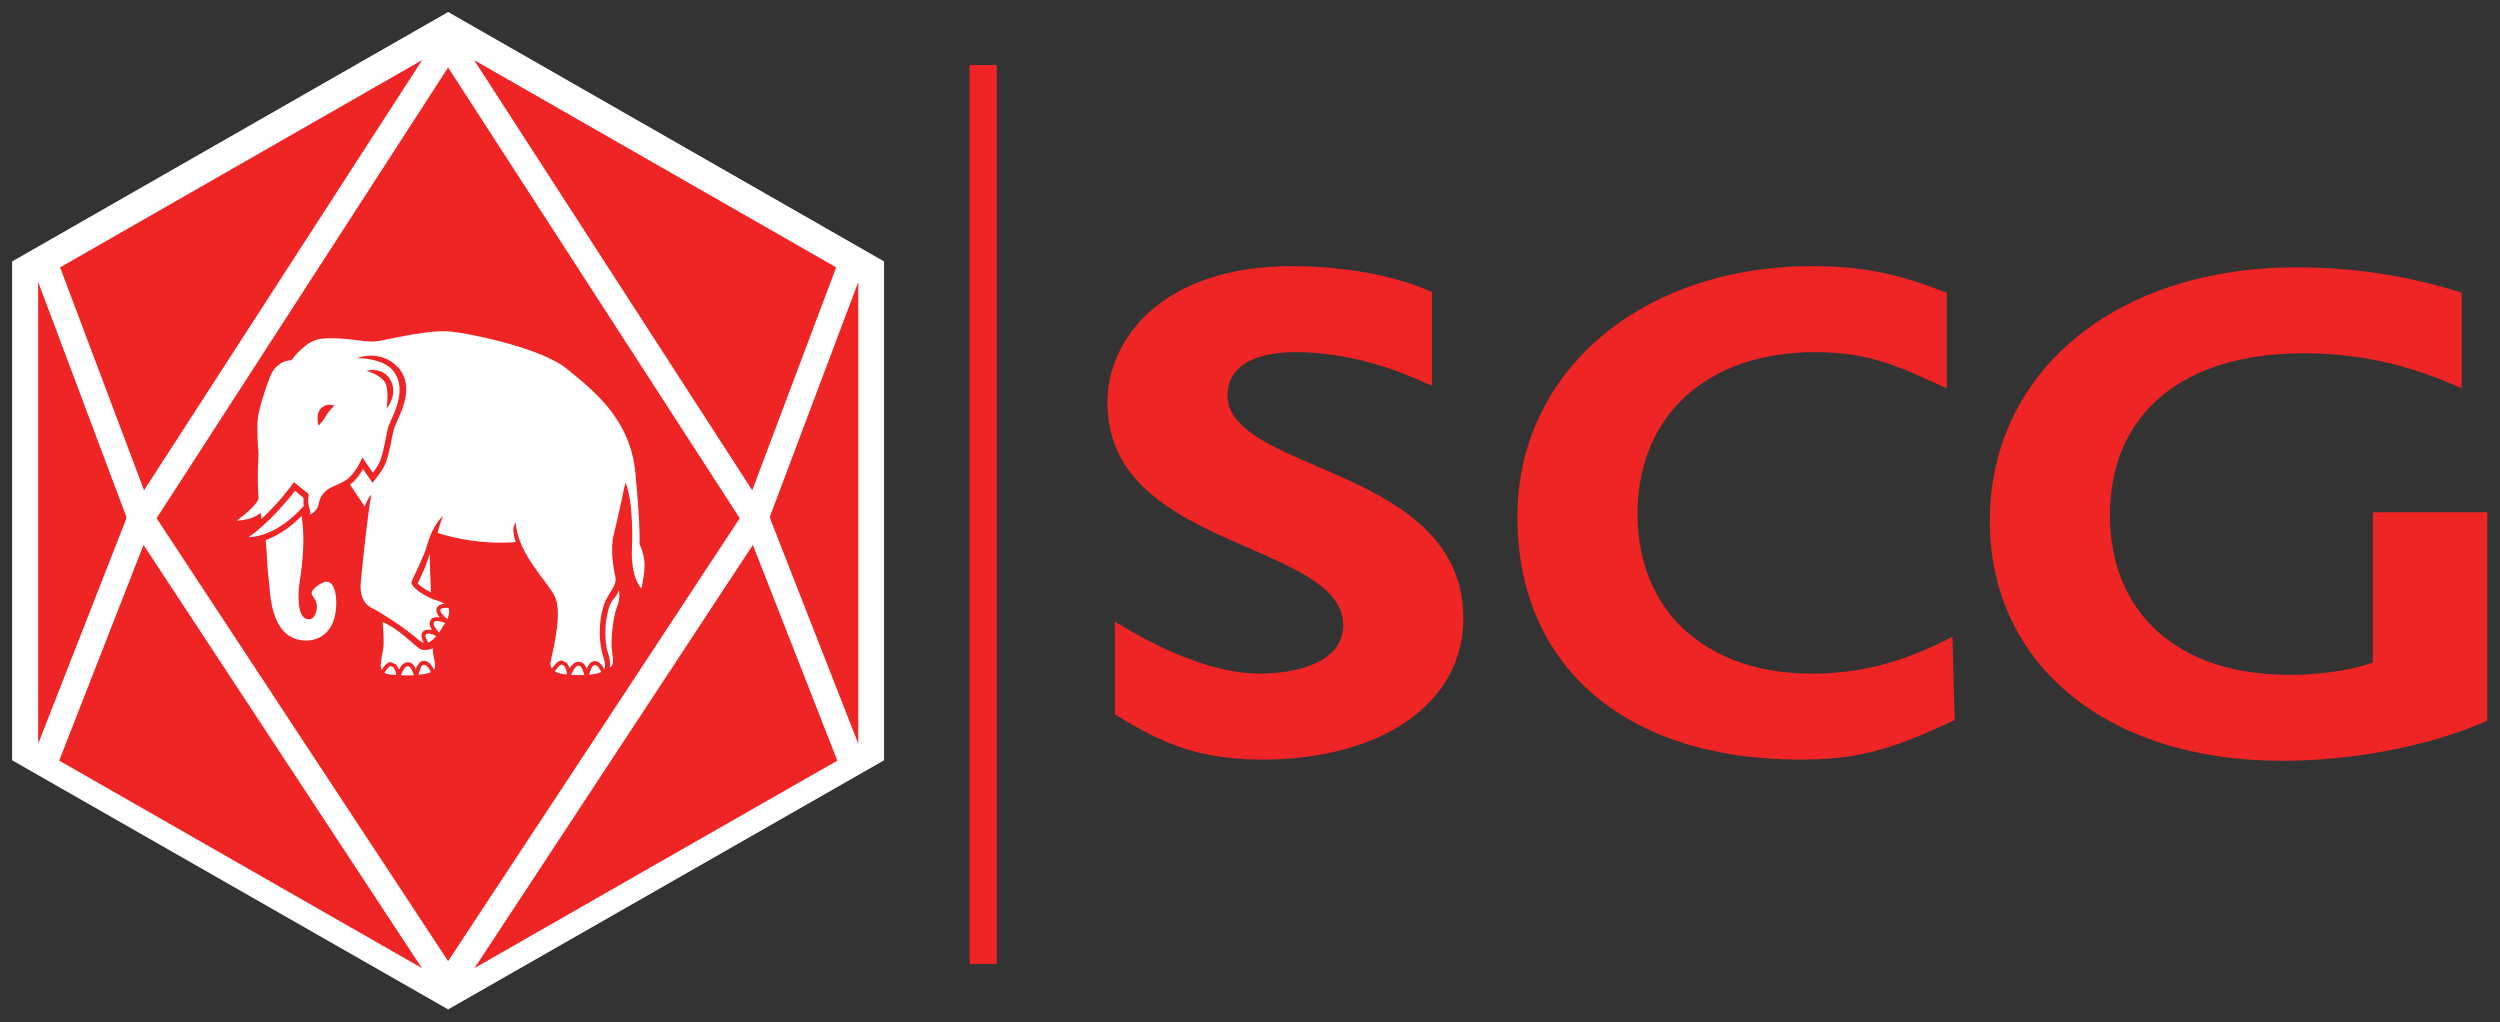
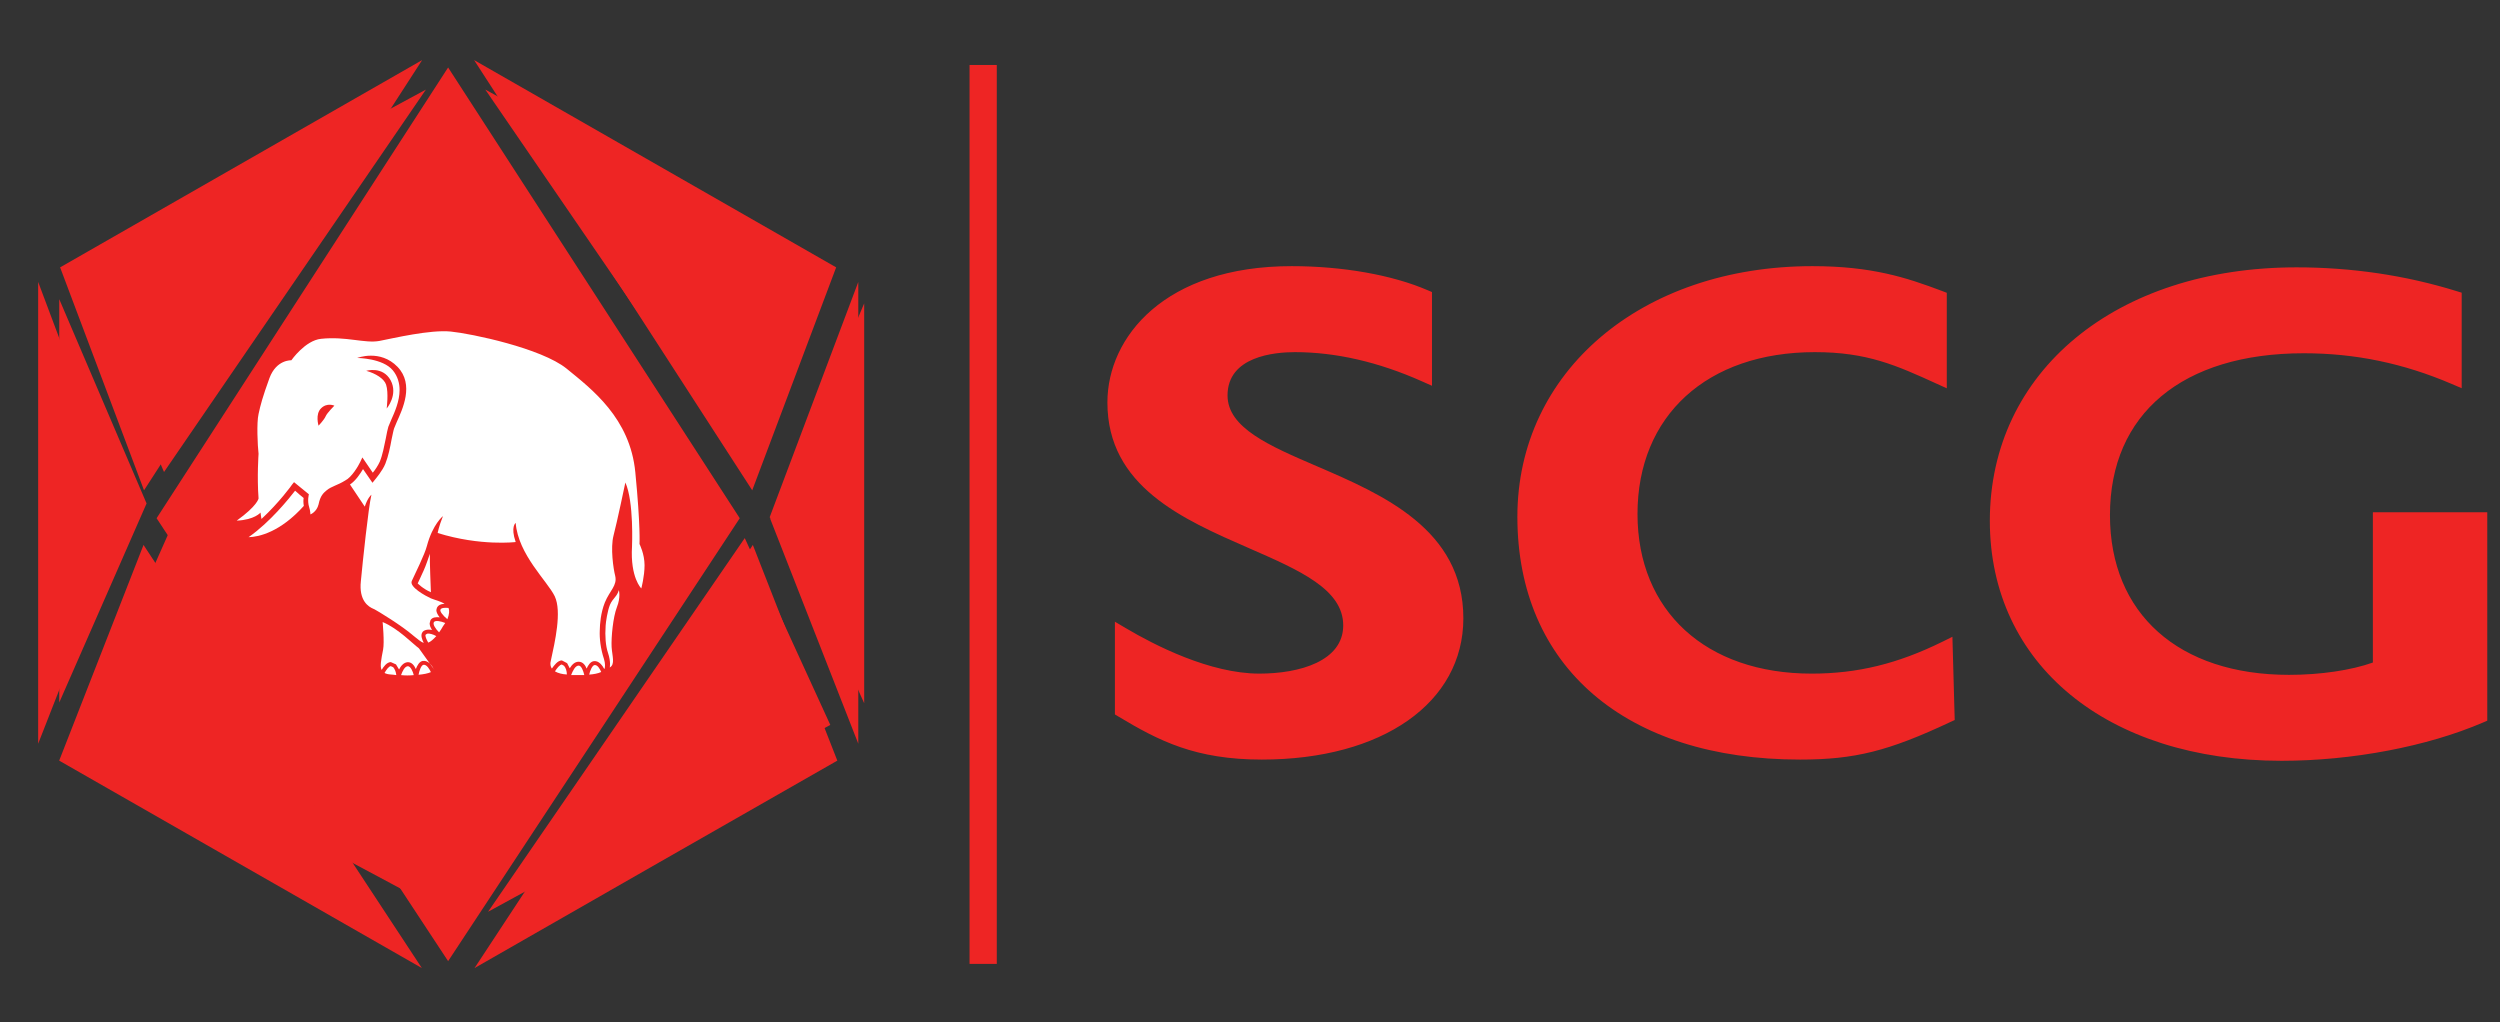
<svg xmlns="http://www.w3.org/2000/svg" version="1.1" width="715.748" height="292.677" id="svg10409">
  <rect width="100%" height="100%" fill="#333333" stroke="none" />
  <defs id="defs10411" />
  <g transform="translate(-28.702,-403.276)" id="layer1">
    <g transform="matrix(5.214,0,0,5.214,-1438.41,-2226.252)" id="g10532">
      <path d="m 334.617,557.248 1.496,0 0,-49.359 -1.496,0 0,49.359 z" id="path10002" style="fill:#ee2524;fill-opacity:1;fill-rule:nonzero;stroke:none" />
      <g transform="matrix(1.25,0,0,-1.25,411.673,532.449)" id="g10004">
        <path d="m 0,0 c 0,0 0,-6.177 0,-6.601 -0.948,-0.338 -2.296,-0.541 -3.683,-0.541 -4.852,0 -7.866,2.69 -7.866,7.017 0,4.45 3.184,7.11 8.518,7.11 2.255,0 4.377,-0.441 6.494,-1.348 l 0.438,-0.187 0,4.196 -0.222,0.068 c -2.238,0.694 -4.604,1.045 -7.036,1.045 -7.931,0 -13.469,-4.579 -13.469,-11.135 0,-6.304 5.152,-10.541 12.816,-10.541 3.094,0 6.398,0.628 8.843,1.679 L 5.025,-9.155 5.025,0 0,0 z m -18.908,-5.687 c -1.966,-0.969 -3.737,-1.401 -5.747,-1.401 -4.644,0 -7.648,2.753 -7.648,7.015 0,4.32 3.059,7.107 7.792,7.107 2.299,0 3.579,-0.581 5.352,-1.388 l 0.442,-0.201 0,4.196 -0.202,0.077 c -1.583,0.597 -3.105,1.093 -5.7,1.093 -7.511,0 -12.961,-4.63 -12.961,-11.008 0,-6.581 4.757,-10.667 12.414,-10.667 2.401,0 3.883,0.37 6.61,1.652 l 0.187,0.086 -0.101,3.656 -0.438,-0.217 z m -27.461,7.701 c -2.115,0.909 -3.943,1.695 -3.943,3.12 0,1.717 2.069,1.9 2.959,1.9 1.791,0 3.669,-0.43 5.58,-1.282 l 0.442,-0.196 0,4.118 -0.193,0.081 c -1.557,0.672 -3.735,1.056 -5.974,1.056 -5.559,0 -8.091,-3.104 -8.091,-5.989 0,-3.685 3.307,-5.128 6.221,-6.4 2.221,-0.97 4.138,-1.808 4.138,-3.392 0,-1.563 -1.904,-2.118 -3.685,-2.118 -2.175,0 -4.612,1.254 -5.872,2.001 l -0.472,0.279 0,-4.073 0.152,-0.091 c 1.784,-1.072 3.383,-1.892 6.3,-1.892 5.296,0 8.854,2.494 8.854,6.207 0,3.907 -3.558,5.439 -6.416,6.671" id="path10006" style="fill:#ee2524;fill-opacity:1;fill-rule:nonzero;stroke:none" />
      </g>
      <g transform="matrix(1.25,0,0,-1.25,324.037,532.292)" id="g10008">
        <path d="m 0,0 3.836,9.05 0,-17.565" id="path10010" style="fill:#ee2524;fill-opacity:1;fill-rule:nonzero;stroke:none" />
      </g>
      <g transform="matrix(1.25,0,0,-1.25,308.179,554.385)" id="g10012">
        <path d="M 0,0 11.276,16.415 15.033,8.208" id="path10014" style="fill:#ee2524;fill-opacity:1;fill-rule:nonzero;stroke:none" />
      </g>
      <g transform="matrix(1.25,0,0,-1.25,290.768,533.307)" id="g10016">
        <path d="M 0,0 11.583,-16.646 -3.758,-8.438 0,0" id="path10018" style="fill:#ee2524;fill-opacity:1;fill-rule:nonzero;stroke:none" />
      </g>
      <g transform="matrix(1.25,0,0,-1.25,284.633,520.748)" id="g10020">
        <path d="M 0,0 3.836,-8.974 0,-17.718 0,0.23" id="path10022" style="fill:#ee2524;fill-opacity:1;fill-rule:nonzero;stroke:none" />
      </g>
      <g transform="matrix(1.25,0,0,-1.25,285.784,519.5)" id="g10024">
        <path d="M 0,0 3.681,-8.591 15.186,8.208" id="path10026" style="fill:#ee2524;fill-opacity:1;fill-rule:nonzero;stroke:none" />
      </g>
      <g transform="matrix(1.25,0,0,-1.25,308.027,509.24)" id="g10028">
        <path d="m 0,0 11.354,-16.568 3.833,8.284" id="path10030" style="fill:#ee2524;fill-opacity:1;fill-rule:nonzero;stroke:none" />
      </g>
      <g transform="matrix(1.25,0,0,-1.25,291.728,531.868)" id="g10032">
        <path d="M 0,0 11.966,-17.489 23.702,-0.078 11.737,17.412 0,0" id="path10034" style="fill:#ee2524;fill-opacity:1;fill-rule:nonzero;stroke:none" />
      </g>
      <g transform="matrix(1.25,0,0,-1.25,299.939,529.852)" id="g10036">
        <path d="M 0,0 0.037,0.444 0.331,0.59 0.442,0.516 0,0" id="path10038" style="fill:#ee2524;fill-opacity:1;fill-rule:nonzero;stroke:none" />
      </g>
      <g transform="matrix(1.25,0,0,-1.25,299.654,528.87)" id="g10040">
        <path d="M 0,0 0.036,0.444 0.331,0.59 0.442,0.516" id="path10042" style="fill:#ee2524;fill-opacity:1;fill-rule:nonzero;stroke:none" />
      </g>
      <g transform="matrix(1.25,0,0,-1.25,305.986,504.978)" id="g10044">
-         <path d="m 0,0 -0.281,-0.163 -18.871,-10.795 0,-21.914 L 0,-43.815 l 19.149,10.943 0,21.914 L 0,0" id="path10046" style="fill:#ffffff;fill-opacity:1;fill-rule:nonzero;stroke:none" />
-       </g>
+         </g>
      <g transform="matrix(1.25,0,0,-1.25,322.684,531.243)" id="g10048">
        <path d="M 0,0 -12.217,18.898 C -8.907,17.006 0.602,11.562 3.687,9.793 L 0,0 z m -0.548,-1.227 c -0.376,-0.573 -11.938,-18.146 -12.811,-19.456 -0.87,1.31 -12.426,18.883 -12.806,19.456 0.374,0.587 11.934,18.448 12.806,19.801 0.873,-1.353 12.435,-19.214 12.811,-19.801 z M -26.717,0 -30.403,9.793 c 3.082,1.769 12.598,7.213 15.903,9.105 L -26.717,0 z m -0.77,-1.183 -0.026,-0.044 0.017,-0.019 -3.871,-9.886 c 0,2.197 0,18.77 0,20.284 l 3.88,-10.335 z m 0.748,-1.217 12.226,-18.587 c -3.346,1.917 -12.897,7.379 -15.931,9.112 l 3.705,9.475 z m 26.766,0 3.711,-9.475 C 0.699,-13.608 -8.858,-19.07 -12.198,-20.987 L 0.027,-2.4 z M 0.788,-1.246 0.8,-1.227 0.766,-1.183 4.659,9.152 c 0,-1.514 0,-18.087 0,-20.284 l -3.871,9.886" id="path10050" style="fill:#ee2524;fill-opacity:1;fill-rule:nonzero;stroke:none" />
      </g>
      <g transform="matrix(1.25,0,0,-1.25,297.583,531.265)" id="g10052">
        <path d="m 0,0 c -0.265,-0.341 -1.094,-1.379 -2.044,-2.042 0.457,0.011 1.397,0.225 2.427,1.375 C 0.36,-0.526 0.36,-0.421 0.375,-0.32 0.304,-0.266 0.116,-0.106 0,0" id="path10054" style="fill:#ffffff;fill-opacity:1;fill-rule:nonzero;stroke:none" />
      </g>
      <g transform="matrix(1.25,0,0,-1.25,299.308,536.258)" id="g10056">
-         <path d="m 0,0 c -0.177,0 -0.732,-0.346 -0.645,-0.557 0.085,-0.202 0.26,-0.265 0.213,-0.67 -0.037,-0.178 -0.139,-0.524 -0.471,-0.404 -0.411,0.144 -0.347,1.241 -0.264,1.709 0.119,0.756 0.228,1.817 0.074,2.801 l 0,0.004 C -1.685,2.296 -2.224,1.986 -2.666,1.83 l -0.01,0 c 0.069,-0.633 0.069,-1.289 0.128,-1.659 0.089,-0.517 0,-2.614 1.529,-2.755 0.602,-0.044 1.161,0.253 1.364,0.987 C 0.515,-0.977 0.44,0 0,0" id="path10058" style="fill:#ffffff;fill-opacity:1;fill-rule:nonzero;stroke:none" />
-       </g>
+         </g>
      <g transform="matrix(1.25,0,0,-1.25,304.646,535.639)" id="g10060">
        <path d="m 0,0 c -0.098,-0.225 -0.265,-0.573 -0.265,-0.573 0,0 0.227,-0.237 0.58,-0.388 0,0 -0.061,1.487 -0.045,1.688 C 0.27,0.727 0.074,0.143 0,0" id="path10062" style="fill:#ffffff;fill-opacity:1;fill-rule:nonzero;stroke:none" />
      </g>
      <g transform="matrix(1.25,0,0,-1.25,314.871,537.532)" id="g10064">
        <path d="m 0,0 c -0.108,-0.267 -0.182,-0.757 -0.189,-0.914 -0.033,-0.466 0.001,-0.893 0.101,-1.188 0.14,-0.418 0.079,-0.651 0.079,-0.651 0.247,0.139 0.109,0.496 0.082,0.901 -0.021,0.42 0.063,1.314 0.233,1.75 C 0.483,0.34 0.391,0.646 0.391,0.646 0.306,0.347 0.125,0.294 0,0" id="path10066" style="fill:#ffffff;fill-opacity:1;fill-rule:nonzero;stroke:none" />
      </g>
      <g transform="matrix(1.25,0,0,-1.25,304.636,540.824)" id="g10068">
        <path d="M 0,0 C -0.104,-0.017 -0.182,-0.246 -0.219,-0.438 0,-0.418 0.198,-0.38 0.323,-0.322 0.262,-0.192 0.141,0.017 0,0" id="path10070" style="fill:#ffffff;fill-opacity:1;fill-rule:nonzero;stroke:none" />
      </g>
      <g transform="matrix(1.25,0,0,-1.25,304.381,539.918)" id="g10072">
-         <path d="m 0,0 c -0.245,0.174 -0.917,0.878 -1.593,1.153 0,0 0.085,-0.887 0.02,-1.213 -0.089,-0.452 -0.143,-0.74 -0.063,-0.891 0.083,0.14 0.221,0.34 0.402,0.345 l 0.228,-0.102 0.134,-0.224 c 0.074,0.149 0.198,0.307 0.374,0.321 0.175,0.011 0.292,-0.14 0.364,-0.301 0.062,0.161 0.153,0.333 0.307,0.358 0.251,0.033 0.418,-0.231 0.495,-0.385 l 0.004,0 C 0.79,-0.737 0.607,-0.389 0.607,0 0.607,0 0.238,-0.171 0,0" id="path10074" style="fill:#ffffff;fill-opacity:1;fill-rule:nonzero;stroke:none" />
+         <path d="m 0,0 c -0.245,0.174 -0.917,0.878 -1.593,1.153 0,0 0.085,-0.887 0.02,-1.213 -0.089,-0.452 -0.143,-0.74 -0.063,-0.891 0.083,0.14 0.221,0.34 0.402,0.345 l 0.228,-0.102 0.134,-0.224 c 0.074,0.149 0.198,0.307 0.374,0.321 0.175,0.011 0.292,-0.14 0.364,-0.301 0.062,0.161 0.153,0.333 0.307,0.358 0.251,0.033 0.418,-0.231 0.495,-0.385 l 0.004,0 " id="path10074" style="fill:#ffffff;fill-opacity:1;fill-rule:nonzero;stroke:none" />
      </g>
      <g transform="matrix(1.25,0,0,-1.25,302.838,540.899)" id="g10076">
        <path d="m 0,0 c -0.083,-0.002 -0.195,-0.154 -0.275,-0.299 0.069,-0.037 0.149,-0.058 0.266,-0.067 0.07,-0.006 0.154,-0.012 0.251,-0.027 -0.015,0.137 -0.064,0.266 -0.138,0.348 L 0,0" id="path10078" style="fill:#ffffff;fill-opacity:1;fill-rule:nonzero;stroke:none" />
      </g>
      <g transform="matrix(1.25,0,0,-1.25,303.769,540.902)" id="g10080">
        <path d="m 0,0 c -0.141,-0.013 -0.239,-0.232 -0.294,-0.391 0.177,-0.02 0.371,-0.02 0.558,0 C 0.224,-0.228 0.126,0.002 0,0" id="path10082" style="fill:#ffffff;fill-opacity:1;fill-rule:nonzero;stroke:none" />
      </g>
      <g transform="matrix(1.25,0,0,-1.25,305.567,537.792)" id="g10084">
        <path d="M 0,0 C -0.044,-0.074 0.108,-0.264 0.302,-0.424 0.39,-0.199 0.399,-0.041 0.353,0.071 0.209,0.086 0.032,0.083 0,0" id="path10086" style="fill:#ffffff;fill-opacity:1;fill-rule:nonzero;stroke:none" />
      </g>
      <g transform="matrix(1.25,0,0,-1.25,305.204,538.483)" id="g10088">
        <path d="m 0,0 c -0.061,-0.103 0.087,-0.31 0.227,-0.448 0.063,0.078 0.112,0.16 0.171,0.265 l 0.101,0.147 C 0.306,0.043 0.058,0.093 0,0" id="path10090" style="fill:#ffffff;fill-opacity:1;fill-rule:nonzero;stroke:none" />
      </g>
      <g transform="matrix(1.25,0,0,-1.25,304.839,539.114)" id="g10092">
        <path d="m 0,0 -0.071,-0.045 c -0.03,-0.063 0.033,-0.207 0.115,-0.349 0.102,0.034 0.223,0.142 0.354,0.286 C 0.254,-0.027 0.099,0.017 0,0" id="path10094" style="fill:#ffffff;fill-opacity:1;fill-rule:nonzero;stroke:none" />
      </g>
      <g transform="matrix(1.25,0,0,-1.25,314.027,540.838)" id="g10096">
        <path d="m 0,0 c -0.1,-0.014 -0.196,-0.234 -0.236,-0.42 0.194,0.013 0.395,0.051 0.528,0.115 C 0.228,-0.155 0.127,0.011 0,0" id="path10098" style="fill:#ffffff;fill-opacity:1;fill-rule:nonzero;stroke:none" />
      </g>
      <g transform="matrix(1.25,0,0,-1.25,316.494,534.192)" id="g10100">
        <path d="m 0,0 c 0,0 0.049,0.764 -0.183,3.144 -0.227,2.39 -1.918,3.66 -3.02,4.561 -1.108,0.896 -4.186,1.539 -5.087,1.628 -0.902,0.09 -2.499,-0.289 -3.138,-0.413 -0.64,-0.116 -1.461,0.21 -2.559,0.094 -0.699,-0.071 -1.307,-0.944 -1.307,-0.944 0,0 -0.655,0.041 -0.961,-0.782 -0.303,-0.835 -0.393,-1.177 -0.479,-1.576 -0.091,-0.387 -0.041,-1.395 0,-1.75 0,0 -0.072,-1.004 0,-1.962 0,0 -0.048,-0.319 -0.96,-0.973 0.787,0.034 1.046,0.354 1.046,0.354 0.018,-0.109 0.02,-0.173 0.04,-0.276 l 0.016,0.008 c 0.757,0.701 1.325,1.48 1.333,1.501 l 0.083,0.103 0.653,-0.533 c 0,0 -0.079,-0.278 0.012,-0.565 0.055,-0.179 0.055,-0.319 0.055,-0.319 0,0 0.275,0.104 0.358,0.441 0.077,0.388 0.221,0.504 0.355,0.618 0.214,0.178 0.487,0.223 0.817,0.432 0.28,0.138 0.571,0.628 0.656,0.808 l 0.096,0.204 c 0,0 0.346,-0.508 0.458,-0.671 0.103,0.118 0.24,0.332 0.309,0.488 0.123,0.298 0.195,0.697 0.263,1.02 0.038,0.217 0.079,0.397 0.111,0.51 l 0.126,0.302 c 0.153,0.344 0.368,0.822 0.368,1.314 0,0.285 -0.077,0.595 -0.296,0.862 -0.442,0.535 -1.552,0.544 -1.564,0.544 0,0 1.004,0.397 1.767,-0.387 0.753,-0.779 0.213,-1.88 -0.036,-2.438 l -0.112,-0.27 c -0.035,-0.101 -0.064,-0.28 -0.11,-0.48 -0.063,-0.347 -0.143,-0.742 -0.273,-1.068 -0.123,-0.312 -0.445,-0.686 -0.458,-0.704 L -11.73,2.69 c 0,0 -0.283,0.416 -0.415,0.601 -0.119,-0.202 -0.327,-0.517 -0.573,-0.677 l 0.65,-0.972 c 0.132,0.404 0.292,0.523 0.292,0.523 -0.136,-0.583 -0.38,-2.921 -0.463,-3.789 -0.098,-0.877 0.346,-1.14 0.552,-1.224 0.197,-0.09 1.271,-0.757 1.746,-1.173 0.184,-0.144 0.321,-0.278 0.464,-0.321 -0.071,0.136 -0.143,0.321 -0.071,0.445 0.03,0.065 0.095,0.106 0.186,0.125 0.068,0.016 0.152,0.016 0.251,0 -0.065,0.085 -0.107,0.186 -0.107,0.29 l 0.036,0.135 c 0.08,0.137 0.25,0.142 0.404,0.126 -0.074,0.098 -0.146,0.209 -0.146,0.317 l 0.023,0.095 c 0.059,0.137 0.204,0.179 0.338,0.179 -0.164,0.113 -0.411,0.165 -0.601,0.243 -0.241,0.11 -0.959,0.501 -0.839,0.763 0.117,0.254 0.579,1.192 0.663,1.535 0.256,0.963 0.707,1.315 0.707,1.315 -0.186,-0.462 -0.233,-0.743 -0.233,-0.743 1.888,-0.586 3.427,-0.396 3.427,-0.396 -0.234,0.677 0,0.84 0,0.84 0.111,-1.394 1.39,-2.551 1.716,-3.224 0.317,-0.67 0.007,-2.002 -0.169,-2.816 -0.047,-0.157 -0.014,-0.279 0.043,-0.359 0.092,0.131 0.255,0.359 0.438,0.359 l 0.231,-0.121 0.116,-0.225 c 0.086,0.145 0.213,0.288 0.392,0.288 0.182,0 0.291,-0.152 0.35,-0.301 0.066,0.149 0.168,0.313 0.328,0.328 0.215,0.018 0.368,-0.197 0.447,-0.349 0.048,0.064 0.043,0.255 -0.012,0.437 -0.155,0.466 -0.203,0.924 -0.186,1.265 0.005,0.277 0.04,0.764 0.224,1.225 0.215,0.523 0.555,0.746 0.453,1.168 -0.079,0.302 -0.215,1.227 -0.072,1.773 0.147,0.552 0.519,2.327 0.519,2.327 0.381,-0.846 0.292,-2.813 0.292,-2.813 -0.081,-1.371 0.408,-1.84 0.408,-1.84 0,0 0.143,0.528 0.143,1.02 C 0.222,-0.432 0,0 0,0 z m -13.785,5.613 c -0.063,-0.152 -0.313,-0.416 -0.313,-0.416 0,0 -0.156,0.507 0.111,0.764 0.262,0.263 0.583,0.116 0.583,0.116 0,0 -0.321,-0.32 -0.381,-0.464 z m 2.851,1.583 c 0.346,-0.639 -0.172,-1.245 -0.172,-1.245 0,0 0.092,0.696 -0.025,1.048 -0.083,0.261 -0.462,0.497 -0.873,0.609 0,0 0.72,0.218 1.07,-0.412" id="path10102" style="fill:#ffffff;fill-opacity:1;fill-rule:nonzero;stroke:none" />
      </g>
      <g transform="matrix(1.25,0,0,-1.25,313.154,540.868)" id="g10104">
        <path d="m 0,0 c -0.153,0 -0.264,-0.241 -0.332,-0.417 0.13,0 0.25,0 0.354,0 l 0.225,0 C 0.207,-0.239 0.121,0 0,0" id="path10106" style="fill:#ffffff;fill-opacity:1;fill-rule:nonzero;stroke:none" />
      </g>
      <g transform="matrix(1.25,0,0,-1.25,312.231,540.81)" id="g10108">
        <path d="m 0,0 c -0.09,0 -0.219,-0.164 -0.304,-0.3 0.138,-0.081 0.33,-0.128 0.524,-0.137 0,0.15 -0.05,0.303 -0.124,0.381 L 0,0" id="path10110" style="fill:#ffffff;fill-opacity:1;fill-rule:nonzero;stroke:none" />
      </g>
    </g>
  </g>
</svg>